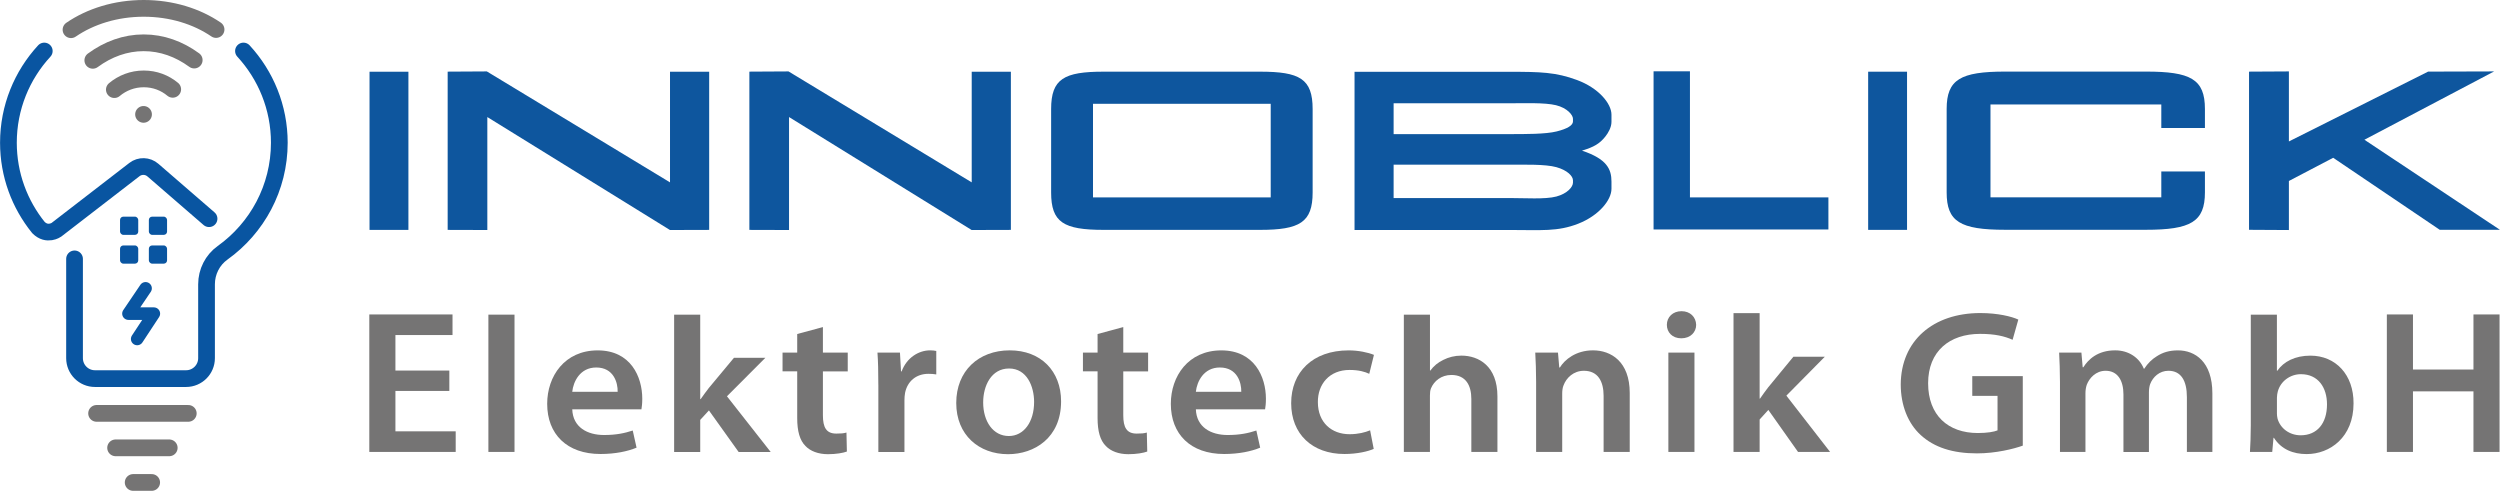
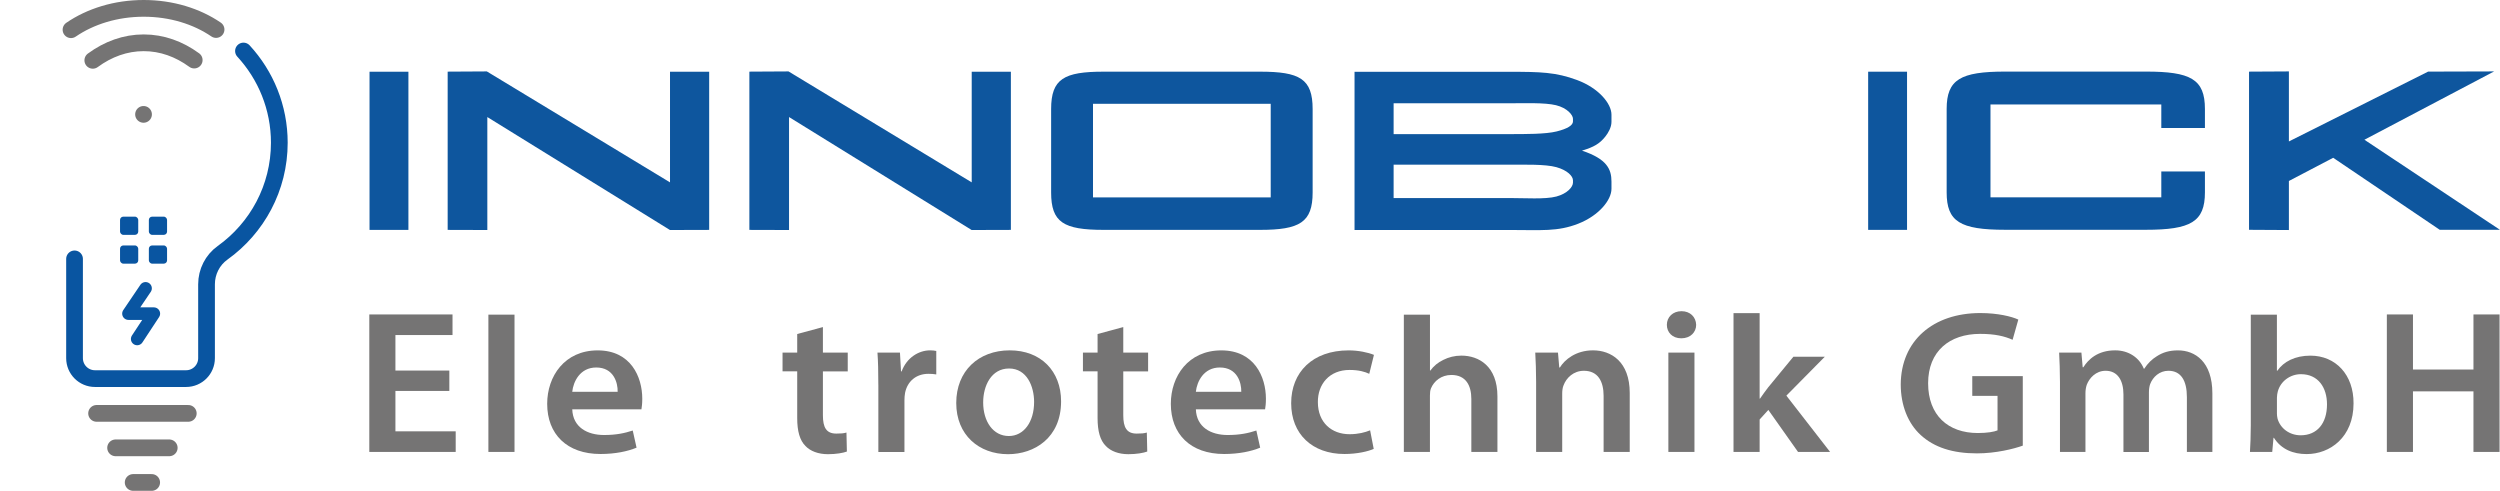
<svg xmlns="http://www.w3.org/2000/svg" id="Ebene_2" width="316.36mm" height="62.11mm" viewBox="0 0 896.78 176.07">
  <defs>
    <style>.cls-1{stroke-width:4.5px;}.cls-1,.cls-2{stroke:#0955a1;}.cls-1,.cls-2,.cls-3{fill:none;stroke-linecap:round;stroke-linejoin:round;}.cls-4{fill:#0e569e;}.cls-4,.cls-5,.cls-6{stroke-width:0px;}.cls-5{fill:#0955a1;}.cls-6{fill:#757474;}.cls-2,.cls-3{stroke-width:6px;}.cls-3{stroke:#757474;}</style>
  </defs>
  <path class="cls-4" d="M455.82,70.81h-63.75v-33.57h63.75v33.57ZM470.86,69.05v-29.92c0-10.87-4.63-13.42-18.87-13.42h-56.08c-14.23,0-18.86,2.55-18.86,13.42v29.92c0,10.73,4.45,13.41,18.86,13.41h56.08c14.24,0,18.87-2.68,18.87-13.41" />
  <polygon class="cls-4" points="160.57 25.7 160.57 82.47 174.8 82.51 174.8 41.99 240.31 82.51 254.38 82.47 254.38 25.73 240.33 25.73 240.33 65.42 174.62 25.62 160.57 25.7" />
  <polygon class="cls-4" points="268.8 25.7 268.8 82.47 283.03 82.51 283.03 41.99 348.53 82.51 362.61 82.47 362.61 25.73 348.56 25.73 348.56 65.42 282.84 25.62 268.8 25.7" />
  <rect class="cls-4" x="132.54" y="25.73" width="13.95" height="56.74" />
  <path class="cls-4" d="M775.3,37.46v8.45h15.65v-6.81c0-10.74-5.15-13.42-21.2-13.42h-50.43c-16.05,0-21.02,2.82-21.02,13.42v29.92c0,10.46,4.77,13.41,21.02,13.41h50.43c16.05,0,21.2-2.82,21.2-13.41v-7.5h-15.65v9.26h-61.28v-33.31h61.28Z" />
  <path class="cls-4" d="M564.25,64.69c0-1.49-2-3.63-5.97-4.73-4-1.1-11.39-.88-16.88-.88h-41.49v11.96h41.49c5.49,0,12.88.52,16.88-.54,3.97-1.06,5.97-3.46,5.97-4.99M564.25,42.62c0-1.35-2.04-3.89-6.1-4.88-4.06-.99-11.42-.69-16.75-.69h-41.49v11.06h41.49c5.67,0,13.08.03,16.99-.96,3.92-.98,5.86-2.2,5.86-3.6M578.06,67.72c0,4.04-4.5,9.62-11.93,12.53-7.43,2.9-13.17,2.25-24.59,2.25h-55.65V25.76h55.65c10.93,0,16.56.11,24.22,2.97,7.67,2.85,12.3,8.4,12.3,12.41v2.56c0,2-1.16,3.98-2.23,5.32-2.02,2.53-4.09,3.74-8.35,5.02,8.99,2.99,10.58,6.69,10.58,11.11v2.57Z" />
  <rect class="cls-4" x="670.14" y="25.72" width="13.95" height="56.74" />
-   <polygon class="cls-4" points="593.16 25.58 593.16 82.32 655.88 82.32 655.88 70.81 606.21 70.81 606.21 25.58 593.16 25.58" />
  <polygon class="cls-4" points="871.01 25.69 821.07 50.74 821.07 25.62 806.77 25.7 806.77 82.44 821.07 82.52 821.07 64.92 836.96 56.6 875.19 82.44 896.78 82.44 848.16 50.13 894.69 25.62 871.01 25.69" />
  <polygon class="cls-6" points="161.17 140.24 141.83 140.24 141.83 154.73 163.45 154.73 163.45 162.12 132.46 162.12 132.46 112.8 162.31 112.8 162.31 120.19 141.83 120.19 141.83 132.93 161.17 132.93 161.17 140.24" />
  <rect class="cls-6" x="175.18" y="112.87" width="9.37" height="49.25" />
  <path class="cls-6" d="M221.55,140.54c.08-3.29-1.45-8.71-7.69-8.71-5.79,0-8.22,5.05-8.6,8.71h16.29ZM205.26,146.83c.23,6.44,5.41,9.22,11.42,9.22,4.34,0,7.39-.66,10.28-1.61l1.37,6.15c-3.2,1.32-7.62,2.27-12.95,2.27-12.03,0-19.11-7.1-19.11-18,0-9.88,6.24-19.17,18.12-19.17s15.99,9.51,15.99,17.34c0,1.69-.15,3-.3,3.81h-24.82Z" />
-   <path class="cls-6" d="M251.17,143.19h.15c.92-1.32,1.98-2.77,2.89-3.95l9.06-10.89h11.27l-13.78,13.81,15.69,19.98h-11.5l-10.66-14.91-3.12,3.4v11.51h-9.36v-49.25h9.36v30.31Z" />
  <path class="cls-6" d="M295.18,117.34v9.15h8.91v6.73h-8.91v15.73c0,4.39,1.22,6.59,4.8,6.59,1.67,0,2.59-.07,3.65-.37l.15,6.81c-1.37.51-3.88.95-6.78.95-3.5,0-6.32-1.1-8.07-2.93-2.06-2.05-2.97-5.34-2.97-10.03v-16.76h-5.26v-6.73h5.26v-6.66l9.21-2.49Z" />
  <path class="cls-6" d="M315.06,137.98c0-4.83-.08-8.34-.31-11.49h8.07l.38,6.73h.23c1.83-4.97,6.17-7.54,10.21-7.54.91,0,1.45.07,2.21.22v8.42c-.84-.15-1.68-.22-2.82-.22-4.42,0-7.54,2.71-8.37,6.81-.15.8-.23,1.76-.23,2.71v18.52h-9.36v-24.15Z" />
  <path class="cls-6" d="M352.67,144.34c0,6.88,3.58,12.07,9.21,12.07,5.33,0,9.06-4.98,9.06-12.22,0-5.56-2.59-12-8.98-12s-9.29,6.22-9.29,12.15M380.62,143.98c0,13.1-9.59,18.95-19.03,18.95-10.43,0-18.58-6.88-18.58-18.37s8-18.88,19.19-18.88,18.42,7.46,18.42,18.3" />
  <path class="cls-6" d="M402.93,117.34v9.15h8.91v6.73h-8.91v15.73c0,4.39,1.22,6.59,4.8,6.59,1.68,0,2.59-.07,3.65-.37l.15,6.81c-1.37.51-3.88.95-6.78.95-3.5,0-6.32-1.1-8.07-2.93-2.06-2.05-2.97-5.34-2.97-10.03v-16.76h-5.25v-6.73h5.25v-6.66l9.21-2.49Z" />
  <path class="cls-6" d="M445.26,140.54c.08-3.29-1.45-8.71-7.69-8.71-5.79,0-8.22,5.05-8.6,8.71h16.29ZM428.97,146.83c.23,6.44,5.41,9.22,11.42,9.22,4.34,0,7.39-.66,10.28-1.61l1.37,6.15c-3.2,1.32-7.61,2.27-12.94,2.27-12.03,0-19.11-7.1-19.11-18,0-9.88,6.24-19.17,18.12-19.17s15.99,9.51,15.99,17.34c0,1.69-.15,3-.3,3.81h-24.82Z" />
  <path class="cls-6" d="M492.78,161.03c-1.98.88-5.86,1.83-10.51,1.83-11.57,0-19.11-7.17-19.11-18.22s7.61-18.95,20.63-18.95c3.43,0,6.93.73,9.06,1.61l-1.68,6.8c-1.52-.73-3.73-1.39-7.08-1.39-7.16,0-11.42,5.05-11.35,11.56,0,7.32,4.95,11.49,11.35,11.49,3.2,0,5.56-.66,7.39-1.39l1.29,6.66Z" />
  <path class="cls-6" d="M503.59,112.87h9.36v20.05h.15c1.14-1.6,2.74-2.91,4.64-3.82,1.9-.97,4.11-1.53,6.47-1.53,6.32,0,12.94,3.82,12.94,14.64v19.91h-9.36v-19.01c0-4.86-1.98-8.6-7.16-8.6-3.66,0-6.24,2.22-7.31,4.79-.31.76-.38,1.66-.38,2.57v20.26h-9.36v-49.25Z" />
  <path class="cls-6" d="M551.03,137.1c0-4.1-.15-7.54-.31-10.61h8.15l.46,5.34h.23c1.68-2.78,5.71-6.15,11.88-6.15,6.47,0,13.17,4.03,13.17,15.3v21.15h-9.37v-20.12c0-5.12-1.98-9-7.08-9-3.73,0-6.32,2.56-7.31,5.27-.31.73-.46,1.83-.46,2.85v21h-9.36v-25.03Z" />
  <path class="cls-6" d="M598.47,126.49h9.36v35.64h-9.36v-35.64ZM608.44,116.53c0,2.64-2.06,4.83-5.33,4.83s-5.18-2.2-5.18-4.83c0-2.78,2.13-4.9,5.26-4.9s5.18,2.12,5.25,4.9" />
  <path class="cls-6" d="M631.21,142.98h.15c.91-1.33,1.98-2.8,2.89-3.99l9.06-11.01h11.27l-13.78,13.95,15.69,20.2h-11.5l-10.66-15.08-3.12,3.44v11.64h-9.37v-49.79h9.37v30.64Z" />
  <path class="cls-6" d="M725.62,159.86c-3.27,1.17-9.67,2.78-16.45,2.78-8.68,0-15.31-2.12-20.18-6.58-4.57-4.17-7.16-10.68-7.16-18.15.08-15.66,11.57-25.61,28.55-25.61,6.32,0,11.27,1.25,13.63,2.34l-2.05,7.25c-2.82-1.25-6.24-2.12-11.65-2.12-10.97,0-18.66,6.22-18.66,17.71s7.16,17.86,17.82,17.86c3.43,0,5.87-.44,7.08-.95v-12.37h-9.06v-7.1h18.12v24.95Z" />
  <path class="cls-6" d="M738.95,137.1c0-4.1-.15-7.54-.3-10.61h7.99l.46,5.27h.23c1.75-2.78,5.1-6.08,11.42-6.08,4.87,0,8.68,2.64,10.28,6.59h.15c1.29-1.98,2.81-3.44,4.49-4.46,2.13-1.39,4.49-2.12,7.62-2.12,6.09,0,12.33,4.03,12.33,15.44v21h-9.14v-19.68c0-5.93-2.13-9.44-6.62-9.44-3.2,0-5.56,2.19-6.55,4.76-.3.8-.45,1.98-.45,3v21.37h-9.14v-20.64c0-4.98-2.06-8.49-6.4-8.49-3.5,0-5.86,2.63-6.77,5.05-.31.95-.46,1.98-.46,3v21.07h-9.14v-25.03Z" />
  <path class="cls-6" d="M816.77,148.18c0,.69.08,1.39.23,2.01.99,3.47,4.27,5.96,8.3,5.96,5.86,0,9.44-4.23,9.44-11.1,0-5.97-3.12-10.82-9.36-10.82-3.81,0-7.31,2.5-8.3,6.24-.15.62-.3,1.39-.3,2.22v5.48ZM807.4,112.87h9.37v20.12h.15c2.28-3.26,6.32-5.41,11.88-5.41,9.06,0,15.53,6.87,15.46,17.13,0,12.14-8.45,18.18-16.83,18.18-4.8,0-9.06-1.66-11.73-5.83h-.15l-.46,5.07h-7.99c.15-2.29.3-6.03.3-9.51v-39.75Z" />
  <polygon class="cls-6" points="887.28 112.8 887.28 132.56 865.58 132.56 865.58 112.8 856.21 112.8 856.21 162.12 865.58 162.12 865.58 140.39 887.28 140.39 887.28 162.12 896.64 162.12 896.64 112.8 887.28 112.8" />
  <polyline class="cls-1" points="52.2 103.43 46.06 112.51 55.17 112.51 49.19 121.6" />
-   <path class="cls-3" d="M41,32.15c2.85-2.4,6.53-3.85,10.54-3.85s7.58,1.4,10.4,3.74" />
  <line class="cls-3" x1="34.63" y1="148.29" x2="67.52" y2="148.29" />
  <line class="cls-3" x1="41.45" y1="160.65" x2="60.69" y2="160.65" />
  <line class="cls-3" x1="51.47" y1="41.03" x2="51.47" y2="41.03" />
  <path class="cls-3" d="M25.45,10.66c6.95-4.76,16.08-7.66,26.07-7.66s19.03,2.86,25.97,7.59" />
  <path class="cls-3" d="M33.27,21.64c5.46-4.02,11.67-6.29,18.25-6.29s12.7,2.24,18.13,6.2" />
  <line class="cls-3" x1="54.39" y1="173.07" x2="47.75" y2="173.07" />
  <rect class="cls-5" x="53.38" y="77.72" width="6.53" height="6.53" rx="1.17" ry="1.17" />
  <rect class="cls-5" x="43.04" y="77.72" width="6.53" height="6.53" rx="1.17" ry="1.17" />
  <rect class="cls-5" x="43.04" y="88.05" width="6.53" height="6.53" rx="1.17" ry="1.17" />
  <rect class="cls-5" x="53.38" y="88.05" width="6.53" height="6.53" rx="1.17" ry="1.17" />
  <path class="cls-2" d="M87.32,18.3c7.98,8.66,12.86,20.23,12.86,32.93v-.06c0,16.3-8.03,30.7-20.35,39.51-3.64,2.6-5.76,6.83-5.76,11.3v26.5c0,4.05-3.28,7.34-7.34,7.34h-32.68c-4.05,0-7.33-3.28-7.33-7.33v-35.62" />
-   <path class="cls-2" d="M15.86,18.3C7.88,26.96,3,38.52,3,51.23v-.06c0,11.54,4.04,22.12,10.77,30.45,3.13,3.14,6.44.81,6.44.81l27.99-21.6c1.97-1.52,4.74-1.45,6.63.19l20.14,17.43" />
</svg>